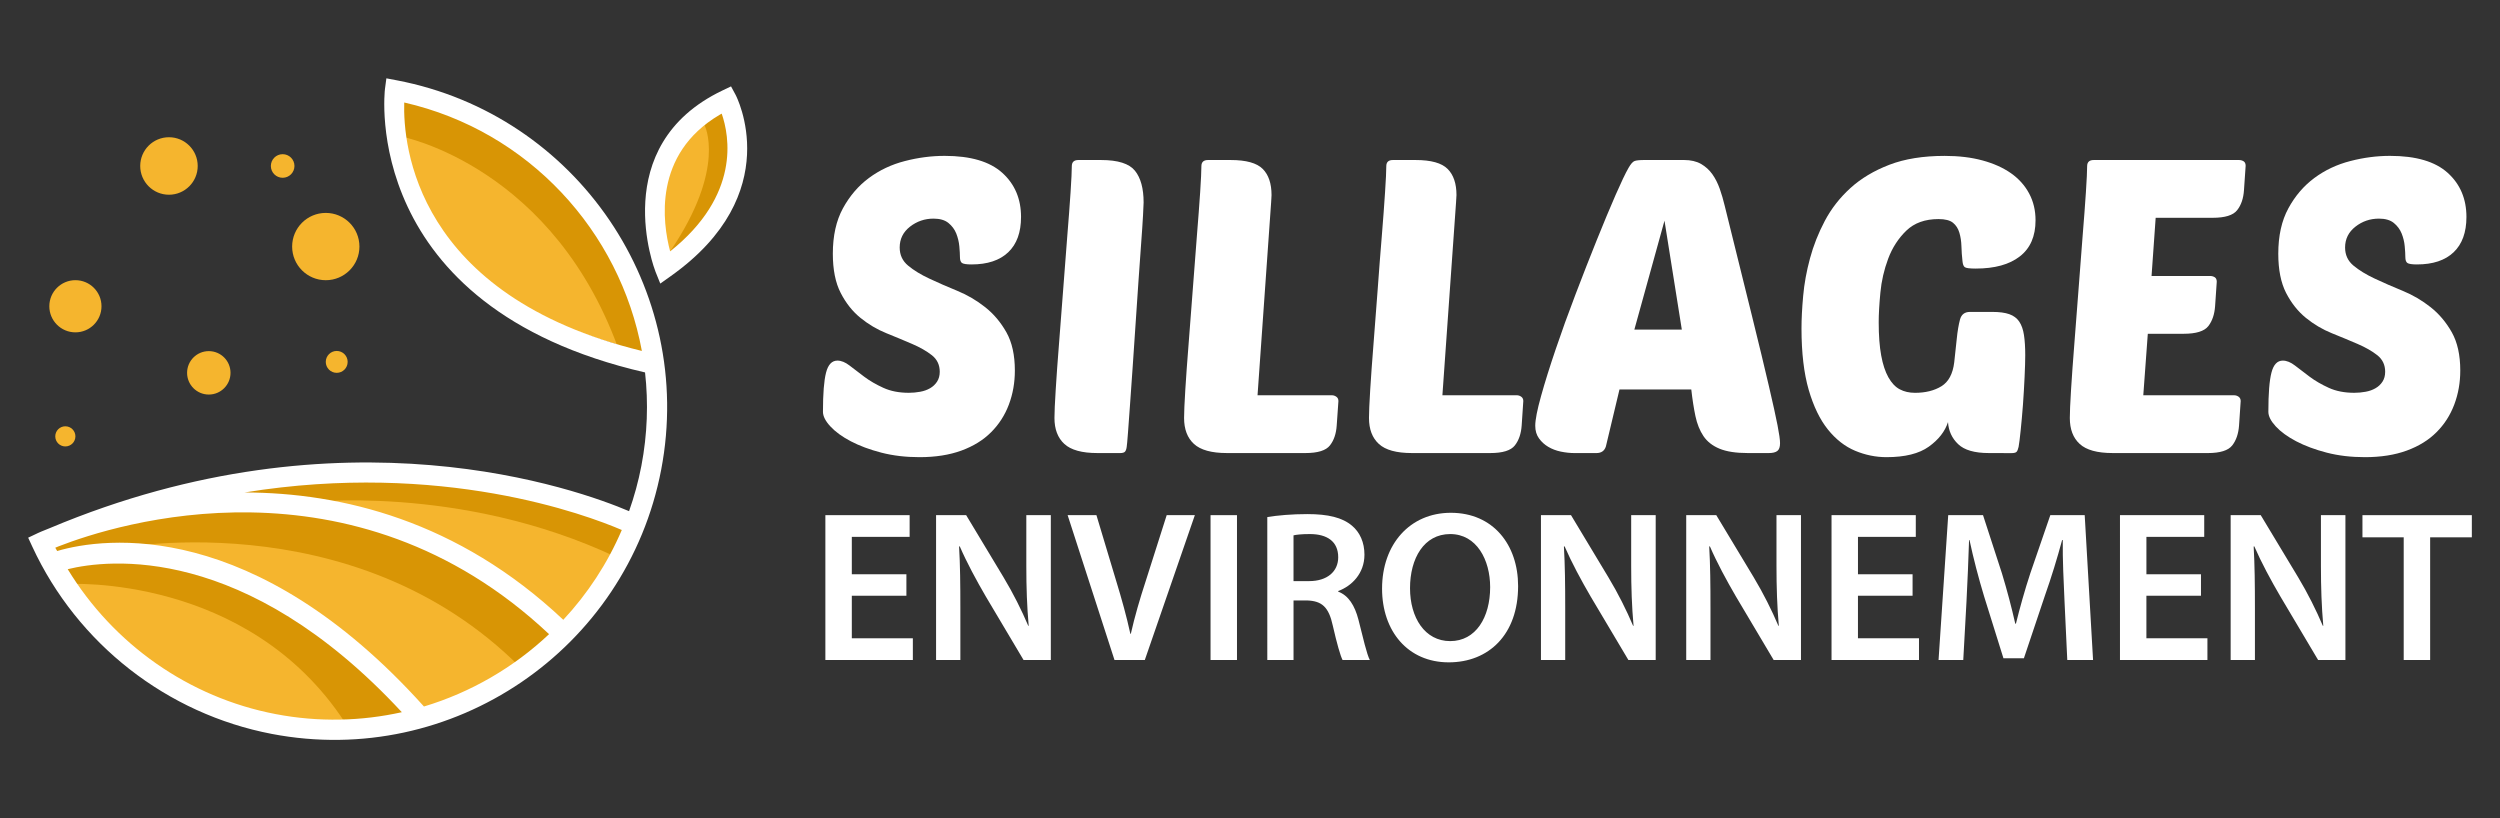
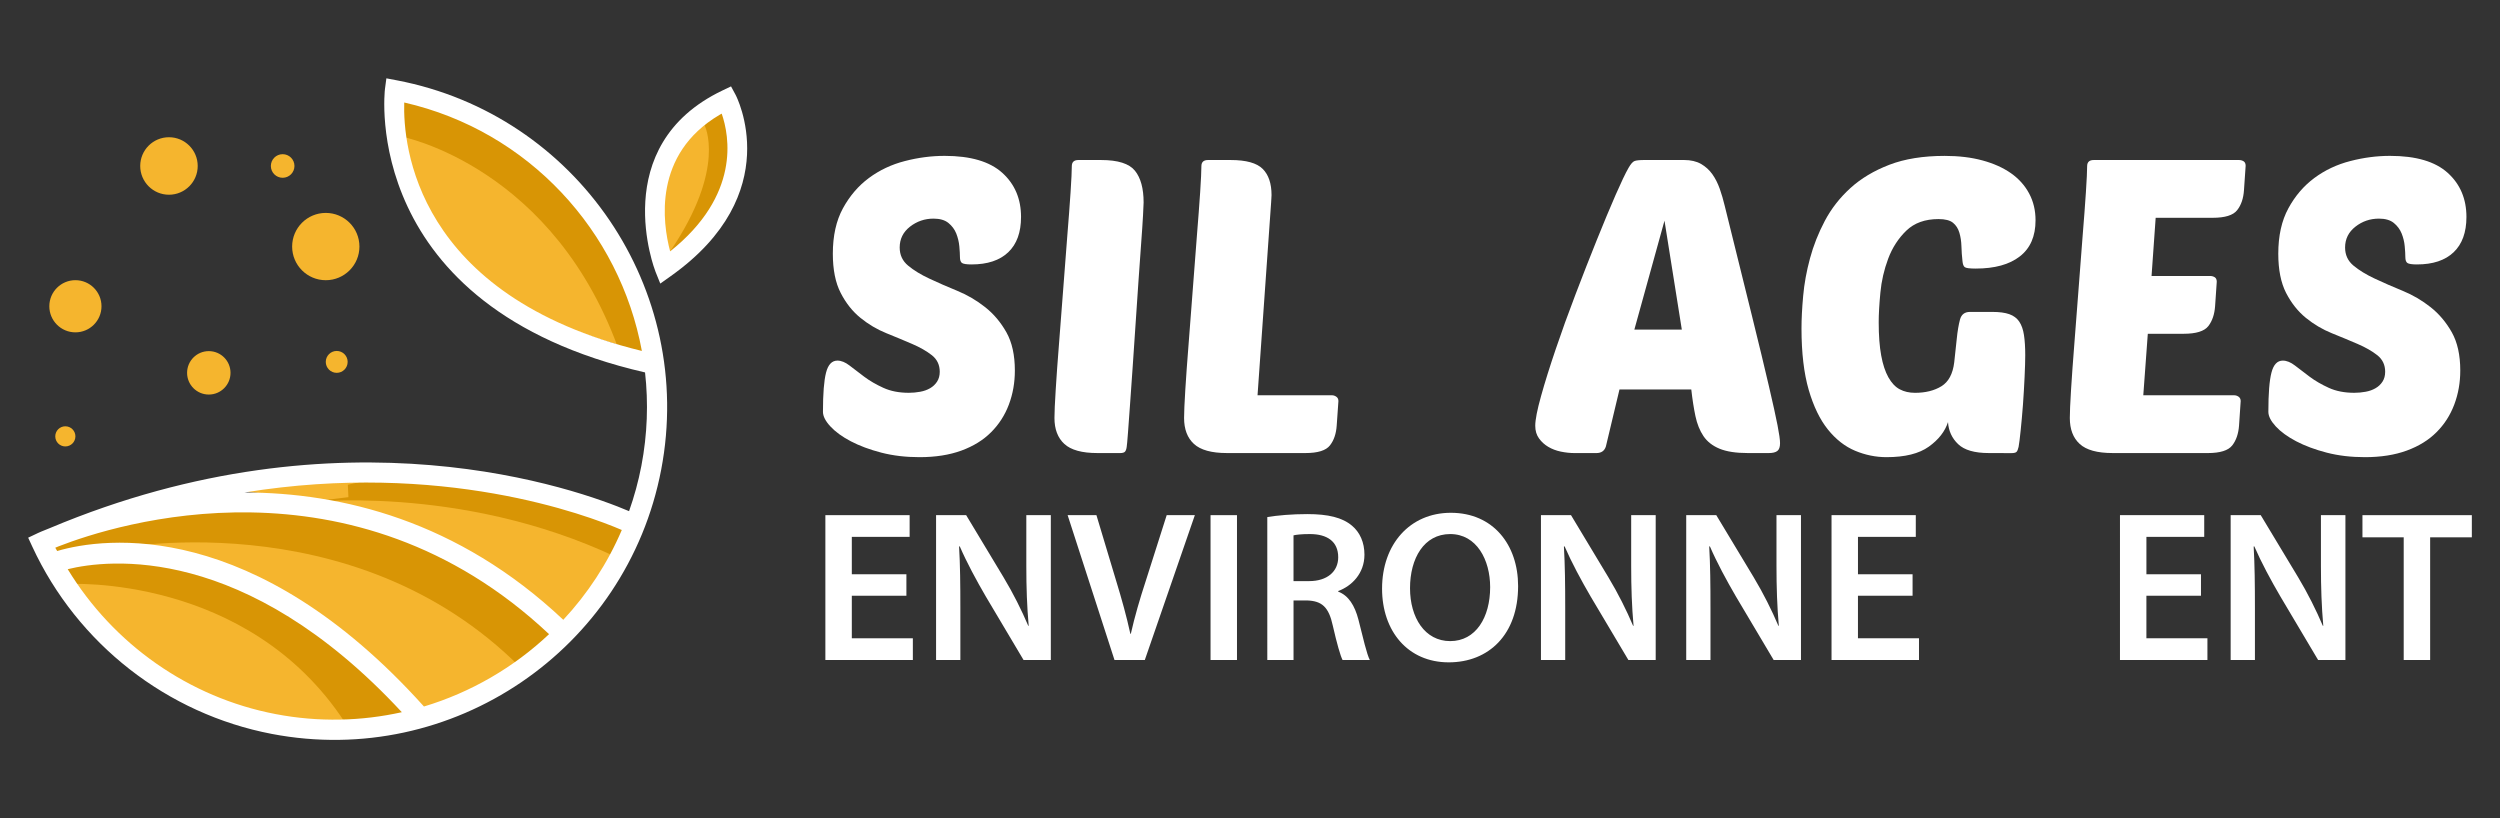
<svg xmlns="http://www.w3.org/2000/svg" version="1.1" id="Calque_1" x="0px" y="0px" width="207px" height="67.75px" viewBox="0 0 207 67.75" enable-background="new 0 0 207 67.75" xml:space="preserve">
  <rect x="0" y="0" width="207" height="67.75" fill="#333333" stroke="none" />
  <g>
    <path fill="#F5B52E" d="M4.85,46.99c0,0,14.798-5.361,29.139,12.27C33.989,59.26,15.248,64.933,4.85,46.99z" />
    <path fill="#F5B52E" d="M3.822,45.125c0,0,11.82-4.796,23.262-2.608c11.443,2.187,19.271,9.642,19.271,9.642   s-4.567,5.417-11.058,6.661c0,0-8.527-9.368-17.257-11.556S4.401,46.267,4.401,46.267L3.822,45.125z" />
    <path fill="#F5B52E" d="M18.674,40.608c0,0,15.314-4.164,33.398,3.067l-3.852,7.082l-1.777,0.938   C46.443,51.695,36.945,41.566,18.674,40.608z" />
    <path fill="#D89505" d="M5.599,48.356c0,0,14.898-0.876,22.964,11.467c0.113,0.176,5.836-0.573,5.836-0.573l-5.151-4.777   l-6.53-4.793l-8.479-3.133l-3.455-0.461l-3.4,0.156l-2.327,0.487L5.599,48.356z" />
    <path fill="#D89505" d="M8.905,45.525c0,0,20.194-4.285,34.194,9.749l3.017-2.969l-5.669-4.842l-8.317-3.598l-9.131-2.13   l-6.383,0.004l-8.73,1.522l-4.222,1.499l0.309,0.979c0,0,0.49,0.592,0.662,0.623C4.803,46.397,8.905,45.525,8.905,45.525z" />
-     <path fill="#D89505" d="M24.966,41.631c0,0,13.05-1.65,26.087,4.51l1.08-2.79l-4.013-1.537c0,0-4.823-1.106-4.995-1.142   c-0.17-0.031-10.58-1.408-10.58-1.408l-9.714,0.367l-3.744,0.875l0.048,1.026L24.966,41.631z" />
+     <path fill="#D89505" d="M24.966,41.631c0,0,13.05-1.65,26.087,4.51l1.08-2.79l-4.013-1.537c0,0-4.823-1.106-4.995-1.142   c-0.17-0.031-10.58-1.408-10.58-1.408l-3.744,0.875l0.048,1.026L24.966,41.631z" />
    <path fill="#F5B52E" d="M33.47,8.487c0,0-2.477,15.344,19.677,20.571C53.146,29.059,51.536,12.249,33.47,8.487z" />
    <path fill="#D89505" d="M33.21,11.298c0,0,12.827,2.453,18.217,18.214c0,0,2.968,0.46,2.774,0.158   c-0.192-0.302-0.928-3.954-0.928-3.954l-3.62-7.234l-5.274-5.316l-5.921-3.726l-5.53-1.813l-0.518,1.55L33.21,11.298z" />
    <path fill="#F5B52E" d="M59.757,9.408c0,0-7.024,2.325-4.409,11.839C55.348,21.247,63.31,16.525,59.757,9.408z" />
    <path fill="#D89505" d="M58.333,10.366c0,0,1.87,3.513-2.846,10.447l1.82-0.3l2.062-2.868l0.815-2.22l0.366-3.97l-0.48-2.292   l-0.593-0.609L58.333,10.366z" />
    <g>
      <path fill="#FFFFFF" d="M32.86,6.651l-0.868-0.165l-0.116,0.874C31.851,7.542,29.73,25.384,53.41,30.838    c0.282,2.52,0.197,5.115-0.303,7.73c-0.248,1.296-0.594,2.549-1.02,3.756c-4.191-1.784-23.63-8.843-47.956,1.401    c-0.599,0.233-0.95,0.391-1.025,0.426c-0.001,0.003-0.002,0.003-0.002,0.003l0,0c-0.006,0.002-0.022,0.01-0.023,0.011    l-0.749,0.355l0.348,0.752c3.726,8.042,11.142,13.835,19.838,15.498c14.921,2.853,29.38-6.967,32.23-21.888    C57.6,23.961,47.781,9.503,32.86,6.651z M33.47,8.487c10.309,2.357,17.854,10.67,19.677,20.571    C34.361,24.465,33.365,11.991,33.47,8.487z M5.606,47.128c3.312-0.81,14.663-2.188,27.665,11.842    c-3.337,0.742-6.874,0.84-10.44,0.158C15.626,57.752,9.385,53.334,5.606,47.128z M35.104,58.499    C21.053,42.874,8.649,44.464,4.734,45.624c-0.049-0.096-0.11-0.178-0.158-0.273c0.097-0.043,0.194-0.078,0.29-0.12    c4.718-1.837,24.293-8.06,40.596,7.277C42.533,55.269,38.983,57.33,35.104,58.499z M20.251,40.775    c16.318-2.645,28.305,1.849,31.234,3.108c-1.188,2.782-2.841,5.289-4.845,7.437C37.896,43.079,28.245,40.795,20.251,40.775z" />
      <path fill="#FFFFFF" d="M60.907,7.852l-0.377-0.7l-0.717,0.343c-9.59,4.583-5.578,14.899-5.537,15.002l0.395,0.983l0.863-0.613    C65.177,16.031,60.952,7.933,60.907,7.852z M59.757,9.408c0.644,1.854,1.566,6.749-4.27,11.405    c-0.627-2.36-1.432-8.046,4.086-11.3C59.632,9.479,59.693,9.443,59.757,9.408z" />
    </g>
    <circle fill="#F5B52E" cx="26.975" cy="20.415" r="2.786" />
    <circle fill="#F5B52E" cx="27.88" cy="29.965" r="0.906" />
    <circle fill="#F5B52E" cx="6.244" cy="25.359" r="2.16" />
    <circle fill="#F5B52E" cx="13.99" cy="13.743" r="2.38" />
    <circle fill="#F5B52E" cx="23.404" cy="13.743" r="0.977" />
    <circle fill="#F5B52E" cx="17.289" cy="30.871" r="1.798" />
    <circle fill="#F5B52E" cx="5.41" cy="36.131" r="0.834" />
    <g>
      <g>
        <path fill="#FFFFFF" d="M78.22,12.906c2.141,0,3.729,0.467,4.766,1.401c1.037,0.935,1.556,2.153,1.556,3.657     c0,1.277-0.354,2.25-1.059,2.922c-0.707,0.673-1.721,1.009-3.043,1.009c-0.409,0-0.671-0.041-0.787-0.12     c-0.113-0.079-0.17-0.244-0.17-0.496c0-0.227-0.017-0.523-0.051-0.888c-0.034-0.364-0.12-0.718-0.255-1.06     c-0.138-0.341-0.354-0.632-0.649-0.871c-0.297-0.24-0.707-0.358-1.232-0.358c-0.729,0-1.377,0.222-1.947,0.665     c-0.57,0.445-0.855,1.021-0.855,1.726c0,0.616,0.234,1.118,0.702,1.504c0.465,0.387,1.054,0.746,1.76,1.075     c0.705,0.332,1.475,0.668,2.307,1.008c0.833,0.342,1.6,0.792,2.306,1.351c0.708,0.558,1.293,1.255,1.761,2.084     c0.467,0.834,0.7,1.888,0.7,3.163c0,1.002-0.164,1.94-0.495,2.818c-0.33,0.877-0.82,1.64-1.469,2.289     c-0.648,0.651-1.47,1.159-2.459,1.522c-0.993,0.364-2.148,0.546-3.47,0.546c-1.139,0-2.191-0.123-3.161-0.374     c-0.969-0.251-1.811-0.565-2.529-0.941c-0.718-0.377-1.281-0.787-1.69-1.23c-0.412-0.444-0.616-0.848-0.616-1.213     c0-1.505,0.085-2.585,0.257-3.246c0.17-0.659,0.482-0.992,0.938-0.992c0.32,0,0.655,0.137,1.009,0.41     c0.353,0.275,0.757,0.582,1.212,0.924s0.985,0.648,1.588,0.922c0.603,0.275,1.305,0.41,2.102,0.41     c0.319,0,0.633-0.028,0.941-0.086c0.308-0.055,0.579-0.152,0.819-0.29c0.239-0.137,0.432-0.317,0.581-0.546     c0.148-0.228,0.223-0.5,0.223-0.82c0-0.568-0.218-1.025-0.65-1.368c-0.433-0.341-0.979-0.653-1.641-0.938     c-0.662-0.285-1.372-0.582-2.135-0.889c-0.763-0.309-1.475-0.729-2.135-1.265c-0.663-0.536-1.208-1.225-1.641-2.068     c-0.434-0.843-0.65-1.926-0.65-3.246c0-1.48,0.277-2.734,0.836-3.759c0.561-1.025,1.277-1.863,2.155-2.513     c0.876-0.648,1.866-1.116,2.972-1.4C76.025,13.048,77.125,12.906,78.22,12.906z" />
        <path fill="#FFFFFF" d="M90.862,37.513c-1.275,0-2.186-0.251-2.733-0.754c-0.546-0.5-0.82-1.217-0.82-2.152     c0-0.455,0.034-1.236,0.104-2.341c0.066-1.104,0.159-2.363,0.271-3.774c0.115-1.415,0.229-2.906,0.344-4.48     c0.113-1.57,0.227-3.051,0.341-4.441c0.114-1.389,0.205-2.608,0.274-3.656c0.069-1.048,0.103-1.766,0.103-2.153     c0-0.342,0.181-0.512,0.545-0.512h1.88c1.392,0,2.327,0.296,2.804,0.888c0.478,0.593,0.716,1.47,0.716,2.631     c0,0.114-0.015,0.479-0.05,1.093c-0.033,0.616-0.087,1.39-0.156,2.325c-0.066,0.934-0.141,1.976-0.222,3.127     c-0.08,1.149-0.158,2.33-0.239,3.536c-0.08,1.209-0.161,2.389-0.239,3.537c-0.081,1.152-0.151,2.192-0.22,3.127     c-0.068,0.935-0.128,1.716-0.17,2.34c-0.047,0.63-0.083,1.011-0.104,1.146c-0.024,0.183-0.07,0.313-0.138,0.395     c-0.069,0.079-0.206,0.12-0.409,0.12H90.862z" />
        <path fill="#FFFFFF" d="M101.595,37.513c-1.277,0-2.186-0.251-2.735-0.754c-0.546-0.5-0.818-1.217-0.818-2.152     c0-0.455,0.033-1.236,0.102-2.341c0.069-1.104,0.158-2.363,0.272-3.774c0.116-1.415,0.229-2.906,0.343-4.48     c0.114-1.57,0.227-3.051,0.341-4.441c0.113-1.389,0.205-2.608,0.274-3.656c0.068-1.048,0.102-1.766,0.102-2.153     c0-0.342,0.183-0.512,0.546-0.512h1.879c1.278,0,2.161,0.245,2.651,0.735s0.732,1.213,0.732,2.169     c0,0.115-0.006,0.217-0.016,0.308c-0.012,0.091-0.018,0.193-0.018,0.307l-1.125,15.959h6.147c0.138,0,0.264,0.04,0.376,0.121     c0.114,0.081,0.174,0.198,0.174,0.358l-0.141,2.017c-0.045,0.683-0.23,1.235-0.561,1.656c-0.33,0.423-1.01,0.634-2.034,0.634     H101.595z" />
-         <path fill="#FFFFFF" d="M116.904,37.513c-1.277,0-2.188-0.251-2.734-0.754c-0.546-0.5-0.818-1.217-0.818-2.152     c0-0.455,0.033-1.236,0.102-2.341c0.069-1.104,0.158-2.363,0.272-3.774c0.116-1.415,0.229-2.906,0.343-4.48     c0.113-1.57,0.227-3.051,0.343-4.441c0.114-1.389,0.203-2.608,0.271-3.656c0.069-1.048,0.103-1.766,0.103-2.153     c0-0.342,0.182-0.512,0.546-0.512h1.882c1.275,0,2.156,0.245,2.646,0.735c0.493,0.49,0.737,1.213,0.737,2.169     c0,0.115-0.006,0.217-0.018,0.308s-0.018,0.193-0.018,0.307l-1.129,15.959h6.155c0.134,0,0.26,0.04,0.372,0.121     c0.116,0.081,0.171,0.198,0.171,0.358l-0.134,2.017c-0.048,0.683-0.234,1.235-0.564,1.656c-0.332,0.423-1.01,0.634-2.034,0.634     H116.904z" />
        <path fill="#FFFFFF" d="M139.424,13.248c0.57,0,1.042,0.109,1.42,0.325c0.376,0.216,0.689,0.5,0.94,0.854     s0.453,0.758,0.614,1.212c0.158,0.457,0.296,0.923,0.409,1.401c0.914,3.692,1.663,6.731,2.258,9.124     c0.591,2.395,1.058,4.324,1.398,5.796c0.343,1.467,0.582,2.556,0.719,3.263c0.137,0.705,0.206,1.195,0.206,1.468     c0,0.32-0.075,0.537-0.225,0.65c-0.146,0.113-0.382,0.172-0.7,0.172h-1.742c-0.979,0-1.759-0.12-2.341-0.36     c-0.58-0.239-1.024-0.587-1.332-1.042c-0.307-0.456-0.528-1.008-0.666-1.657c-0.137-0.65-0.251-1.384-0.343-2.205h-5.946     l-1.125,4.716c-0.117,0.366-0.376,0.549-0.789,0.549h-1.809c-0.368,0-0.741-0.041-1.13-0.12     c-0.388-0.081-0.734-0.212-1.042-0.395c-0.308-0.182-0.564-0.414-0.768-0.699c-0.206-0.284-0.311-0.632-0.311-1.045     c0-0.5,0.161-1.319,0.48-2.458c0.317-1.142,0.723-2.433,1.213-3.879c0.489-1.447,1.036-2.961,1.642-4.546     c0.604-1.584,1.189-3.081,1.759-4.494c0.568-1.413,1.088-2.654,1.554-3.726c0.469-1.07,0.827-1.822,1.078-2.255     c0.182-0.319,0.346-0.507,0.495-0.564c0.147-0.057,0.428-0.085,0.837-0.085H139.424z M135.324,27.293h3.931l-1.435-9.021     L135.324,27.293z" />
        <path fill="#FFFFFF" d="M164.679,37.513c-1.183,0-2.032-0.245-2.543-0.736c-0.515-0.49-0.795-1.099-0.841-1.827     c-0.25,0.773-0.778,1.452-1.588,2.033c-0.81,0.579-1.974,0.87-3.499,0.87c-0.891,0-1.757-0.176-2.6-0.528     c-0.845-0.354-1.597-0.941-2.257-1.761c-0.66-0.821-1.191-1.914-1.589-3.28c-0.396-1.367-0.598-3.063-0.598-5.092     c0-0.776,0.046-1.669,0.138-2.685c0.089-1.013,0.278-2.049,0.564-3.109c0.284-1.059,0.693-2.096,1.228-3.109     c0.537-1.014,1.243-1.92,2.12-2.717c0.875-0.797,1.953-1.441,3.228-1.931c1.275-0.49,2.805-0.734,4.582-0.734     c1.161,0,2.203,0.125,3.126,0.376c0.923,0.251,1.708,0.604,2.359,1.059c0.648,0.457,1.149,1.015,1.502,1.676     c0.355,0.661,0.531,1.401,0.531,2.221c0,1.322-0.432,2.318-1.302,2.991c-0.863,0.672-2.081,1.007-3.654,1.007     c-0.502,0-0.804-0.039-0.905-0.119c-0.105-0.079-0.164-0.245-0.188-0.495c-0.048-0.41-0.075-0.82-0.087-1.23     s-0.068-0.787-0.171-1.127c-0.1-0.342-0.276-0.616-0.527-0.821c-0.251-0.205-0.651-0.307-1.198-0.307     c-1.116,0-2.003,0.319-2.666,0.957c-0.66,0.638-1.162,1.412-1.503,2.323c-0.34,0.91-0.559,1.851-0.647,2.82     c-0.092,0.968-0.138,1.783-0.138,2.443c0,1.092,0.069,2.01,0.206,2.749c0.135,0.742,0.335,1.345,0.596,1.812     c0.266,0.468,0.575,0.801,0.942,0.992c0.364,0.194,0.785,0.29,1.263,0.29c0.866,0,1.595-0.181,2.19-0.546     c0.588-0.364,0.942-1.025,1.057-1.983l0.206-1.914c0.065-0.66,0.158-1.2,0.271-1.623c0.114-0.421,0.389-0.632,0.82-0.632h1.883     c0.567,0,1.03,0.064,1.383,0.188c0.352,0.125,0.627,0.329,0.82,0.615c0.191,0.284,0.322,0.654,0.391,1.111     c0.07,0.454,0.105,1.014,0.105,1.673c0,0.458-0.019,1.062-0.054,1.812c-0.033,0.753-0.081,1.516-0.135,2.29     c-0.06,0.773-0.122,1.486-0.191,2.136c-0.068,0.65-0.122,1.1-0.17,1.35c-0.044,0.204-0.102,0.343-0.17,0.411     c-0.069,0.069-0.204,0.104-0.409,0.104H164.679z" />
        <path fill="#FFFFFF" d="M174.934,37.513c-1.278,0-2.188-0.251-2.734-0.754c-0.548-0.5-0.819-1.217-0.819-2.152     c0-0.455,0.033-1.236,0.102-2.341s0.159-2.363,0.271-3.774c0.114-1.415,0.23-2.906,0.345-4.48c0.112-1.57,0.227-3.051,0.34-4.441     c0.113-1.389,0.206-2.608,0.274-3.656c0.069-1.048,0.102-1.766,0.102-2.153c0-0.342,0.183-0.512,0.547-0.512h12.031     c0.135,0,0.26,0.034,0.374,0.102c0.112,0.068,0.173,0.194,0.173,0.376l-0.138,2.017c-0.045,0.683-0.232,1.235-0.564,1.657     c-0.328,0.422-1.007,0.632-2.033,0.632h-4.715l-0.341,4.817h4.849c0.139,0,0.264,0.034,0.38,0.103     c0.11,0.069,0.17,0.194,0.17,0.376l-0.137,2.017c-0.048,0.684-0.236,1.235-0.564,1.659c-0.332,0.42-1.01,0.631-2.033,0.631     h-2.975l-0.374,5.092h7.517c0.138,0,0.263,0.04,0.377,0.121c0.112,0.081,0.17,0.198,0.17,0.358l-0.135,2.017     c-0.048,0.683-0.236,1.235-0.564,1.656c-0.332,0.423-1.009,0.634-2.033,0.634H174.934z" />
        <path fill="#FFFFFF" d="M197.896,12.906c2.145,0,3.732,0.467,4.769,1.401c1.036,0.935,1.556,2.153,1.556,3.657     c0,1.277-0.355,2.25-1.06,2.922c-0.705,0.673-1.721,1.009-3.041,1.009c-0.411,0-0.671-0.041-0.787-0.12     c-0.114-0.079-0.171-0.244-0.171-0.496c0-0.227-0.018-0.523-0.051-0.888c-0.032-0.364-0.119-0.718-0.256-1.06     c-0.139-0.341-0.354-0.632-0.648-0.871c-0.296-0.24-0.705-0.358-1.23-0.358c-0.731,0-1.381,0.222-1.947,0.665     c-0.569,0.445-0.857,1.021-0.857,1.726c0,0.616,0.233,1.118,0.701,1.504c0.467,0.387,1.055,0.746,1.761,1.075     c0.706,0.332,1.475,0.668,2.307,1.008c0.834,0.342,1.602,0.792,2.307,1.351c0.708,0.558,1.293,1.255,1.761,2.084     c0.467,0.834,0.7,1.888,0.7,3.163c0,1.002-0.165,1.94-0.496,2.818c-0.332,0.877-0.818,1.64-1.47,2.289     c-0.648,0.651-1.469,1.159-2.461,1.522c-0.991,0.364-2.146,0.546-3.467,0.546c-1.141,0-2.191-0.123-3.163-0.374     c-0.967-0.251-1.809-0.565-2.528-0.941c-0.717-0.377-1.281-0.787-1.69-1.23c-0.409-0.444-0.615-0.848-0.615-1.213     c0-1.505,0.084-2.585,0.257-3.246c0.17-0.659,0.483-0.992,0.938-0.992c0.32,0,0.656,0.137,1.01,0.41     c0.353,0.275,0.759,0.582,1.212,0.924c0.457,0.342,0.986,0.648,1.589,0.922c0.604,0.275,1.306,0.41,2.103,0.41     c0.319,0,0.634-0.028,0.94-0.086c0.308-0.055,0.58-0.152,0.818-0.29c0.242-0.137,0.434-0.317,0.583-0.546     c0.148-0.228,0.221-0.5,0.221-0.82c0-0.568-0.216-1.025-0.648-1.368c-0.434-0.341-0.979-0.653-1.64-0.938     c-0.662-0.285-1.373-0.582-2.139-0.889c-0.76-0.309-1.475-0.729-2.135-1.265c-0.66-0.536-1.206-1.225-1.642-2.068     c-0.431-0.843-0.646-1.926-0.646-3.246c0-1.48,0.277-2.734,0.836-3.759c0.557-1.025,1.275-1.863,2.153-2.513     c0.875-0.648,1.866-1.116,2.972-1.4C195.703,13.048,196.805,12.906,197.896,12.906z" />
      </g>
      <g>
        <path fill="#FFFFFF" d="M75.05,49.327h-4.52v3.523h5.054v1.798h-7.243V42.655h6.976v1.797H70.53v3.097h4.52V49.327z" />
        <path fill="#FFFFFF" d="M77.507,54.648V42.655h2.491l3.095,5.143c0.802,1.334,1.495,2.723,2.047,4.021h0.036     c-0.142-1.603-0.197-3.149-0.197-4.983v-4.181h2.029v11.993H84.75l-3.131-5.268c-0.766-1.314-1.566-2.793-2.153-4.146     l-0.054,0.019c0.09,1.547,0.106,3.132,0.106,5.106v4.288H77.507z" />
        <path fill="#FFFFFF" d="M92.28,54.648L88.4,42.655h2.384l1.636,5.445c0.463,1.513,0.854,2.917,1.173,4.377h0.04     c0.319-1.423,0.747-2.882,1.225-4.342l1.744-5.48h2.332L94.79,54.648H92.28z" />
        <path fill="#FFFFFF" d="M102.422,42.655v11.993h-2.189V42.655H102.422z" />
        <path fill="#FFFFFF" d="M104.933,42.815c0.818-0.142,2.047-0.248,3.31-0.248c1.726,0,2.902,0.284,3.702,0.961     c0.658,0.551,1.031,1.387,1.031,2.4c0,1.548-1.048,2.598-2.171,3.007v0.054c0.854,0.319,1.37,1.156,1.672,2.314     c0.377,1.493,0.696,2.882,0.943,3.345h-2.257c-0.18-0.354-0.463-1.336-0.804-2.829c-0.338-1.567-0.908-2.064-2.152-2.102h-1.103     v4.931h-2.172V42.815z M107.104,48.116h1.3c1.475,0,2.4-0.782,2.4-1.975c0-1.316-0.926-1.921-2.347-1.921     c-0.693,0-1.142,0.054-1.354,0.107V48.116z" />
        <path fill="#FFFFFF" d="M125.699,48.526c0,4.023-2.436,6.316-5.745,6.316c-3.38,0-5.519-2.578-5.519-6.102     c0-3.685,2.314-6.281,5.695-6.281C123.636,42.46,125.699,45.11,125.699,48.526z M116.75,48.704c0,2.438,1.228,4.38,3.327,4.38     c2.12,0,3.308-1.959,3.308-4.47c0-2.257-1.119-4.394-3.308-4.394C117.905,44.221,116.75,46.23,116.75,48.704z" />
        <path fill="#FFFFFF" d="M127.591,54.648V42.655h2.489l3.094,5.143c0.804,1.334,1.497,2.723,2.049,4.021h0.036     c-0.144-1.603-0.197-3.149-0.197-4.983v-4.181h2.03v11.993h-2.261l-3.132-5.268c-0.766-1.314-1.564-2.793-2.152-4.146     l-0.055,0.019c0.09,1.547,0.108,3.132,0.108,5.106v4.288H127.591z" />
        <path fill="#FFFFFF" d="M139.619,54.648V42.655h2.489l3.098,5.143c0.8,1.334,1.496,2.723,2.045,4.021h0.036     c-0.14-1.603-0.194-3.149-0.194-4.983v-4.181h2.028v11.993h-2.261l-3.13-5.268c-0.765-1.314-1.568-2.793-2.153-4.146     l-0.053,0.019c0.089,1.547,0.104,3.132,0.104,5.106v4.288H139.619z" />
        <path fill="#FFFFFF" d="M158.36,49.327h-4.521v3.523h5.054v1.798h-7.242V42.655h6.977v1.797h-4.788v3.097h4.521V49.327z" />
-         <path fill="#FFFFFF" d="M170.941,49.755c-0.071-1.549-0.162-3.417-0.144-5.037h-0.054c-0.391,1.461-0.887,3.08-1.421,4.591     l-1.744,5.197h-1.693l-1.601-5.125c-0.463-1.53-0.89-3.167-1.209-4.663h-0.037c-0.054,1.567-0.125,3.471-0.214,5.108     l-0.266,4.822h-2.046l0.8-11.993h2.882l1.567,4.821c0.428,1.406,0.802,2.831,1.103,4.166h0.054c0.32-1.3,0.731-2.778,1.194-4.182     l1.654-4.806h2.847l0.692,11.993h-2.135L170.941,49.755z" />
        <path fill="#FFFFFF" d="M182.24,49.327h-4.518v3.523h5.053v1.798h-7.241V42.655h6.976v1.797h-4.787v3.097h4.518V49.327z" />
        <path fill="#FFFFFF" d="M184.698,54.648V42.655h2.491l3.097,5.143c0.801,1.334,1.493,2.723,2.045,4.021h0.037     c-0.141-1.603-0.195-3.149-0.195-4.983v-4.181h2.028v11.993h-2.261l-3.129-5.268c-0.769-1.314-1.567-2.793-2.157-4.146     l-0.05,0.019c0.087,1.547,0.104,3.132,0.104,5.106v4.288H184.698z" />
        <path fill="#FFFFFF" d="M199.026,44.49h-3.415v-1.835h9.057v1.835h-3.452v10.158h-2.189V44.49z" />
      </g>
    </g>
  </g>
</svg>